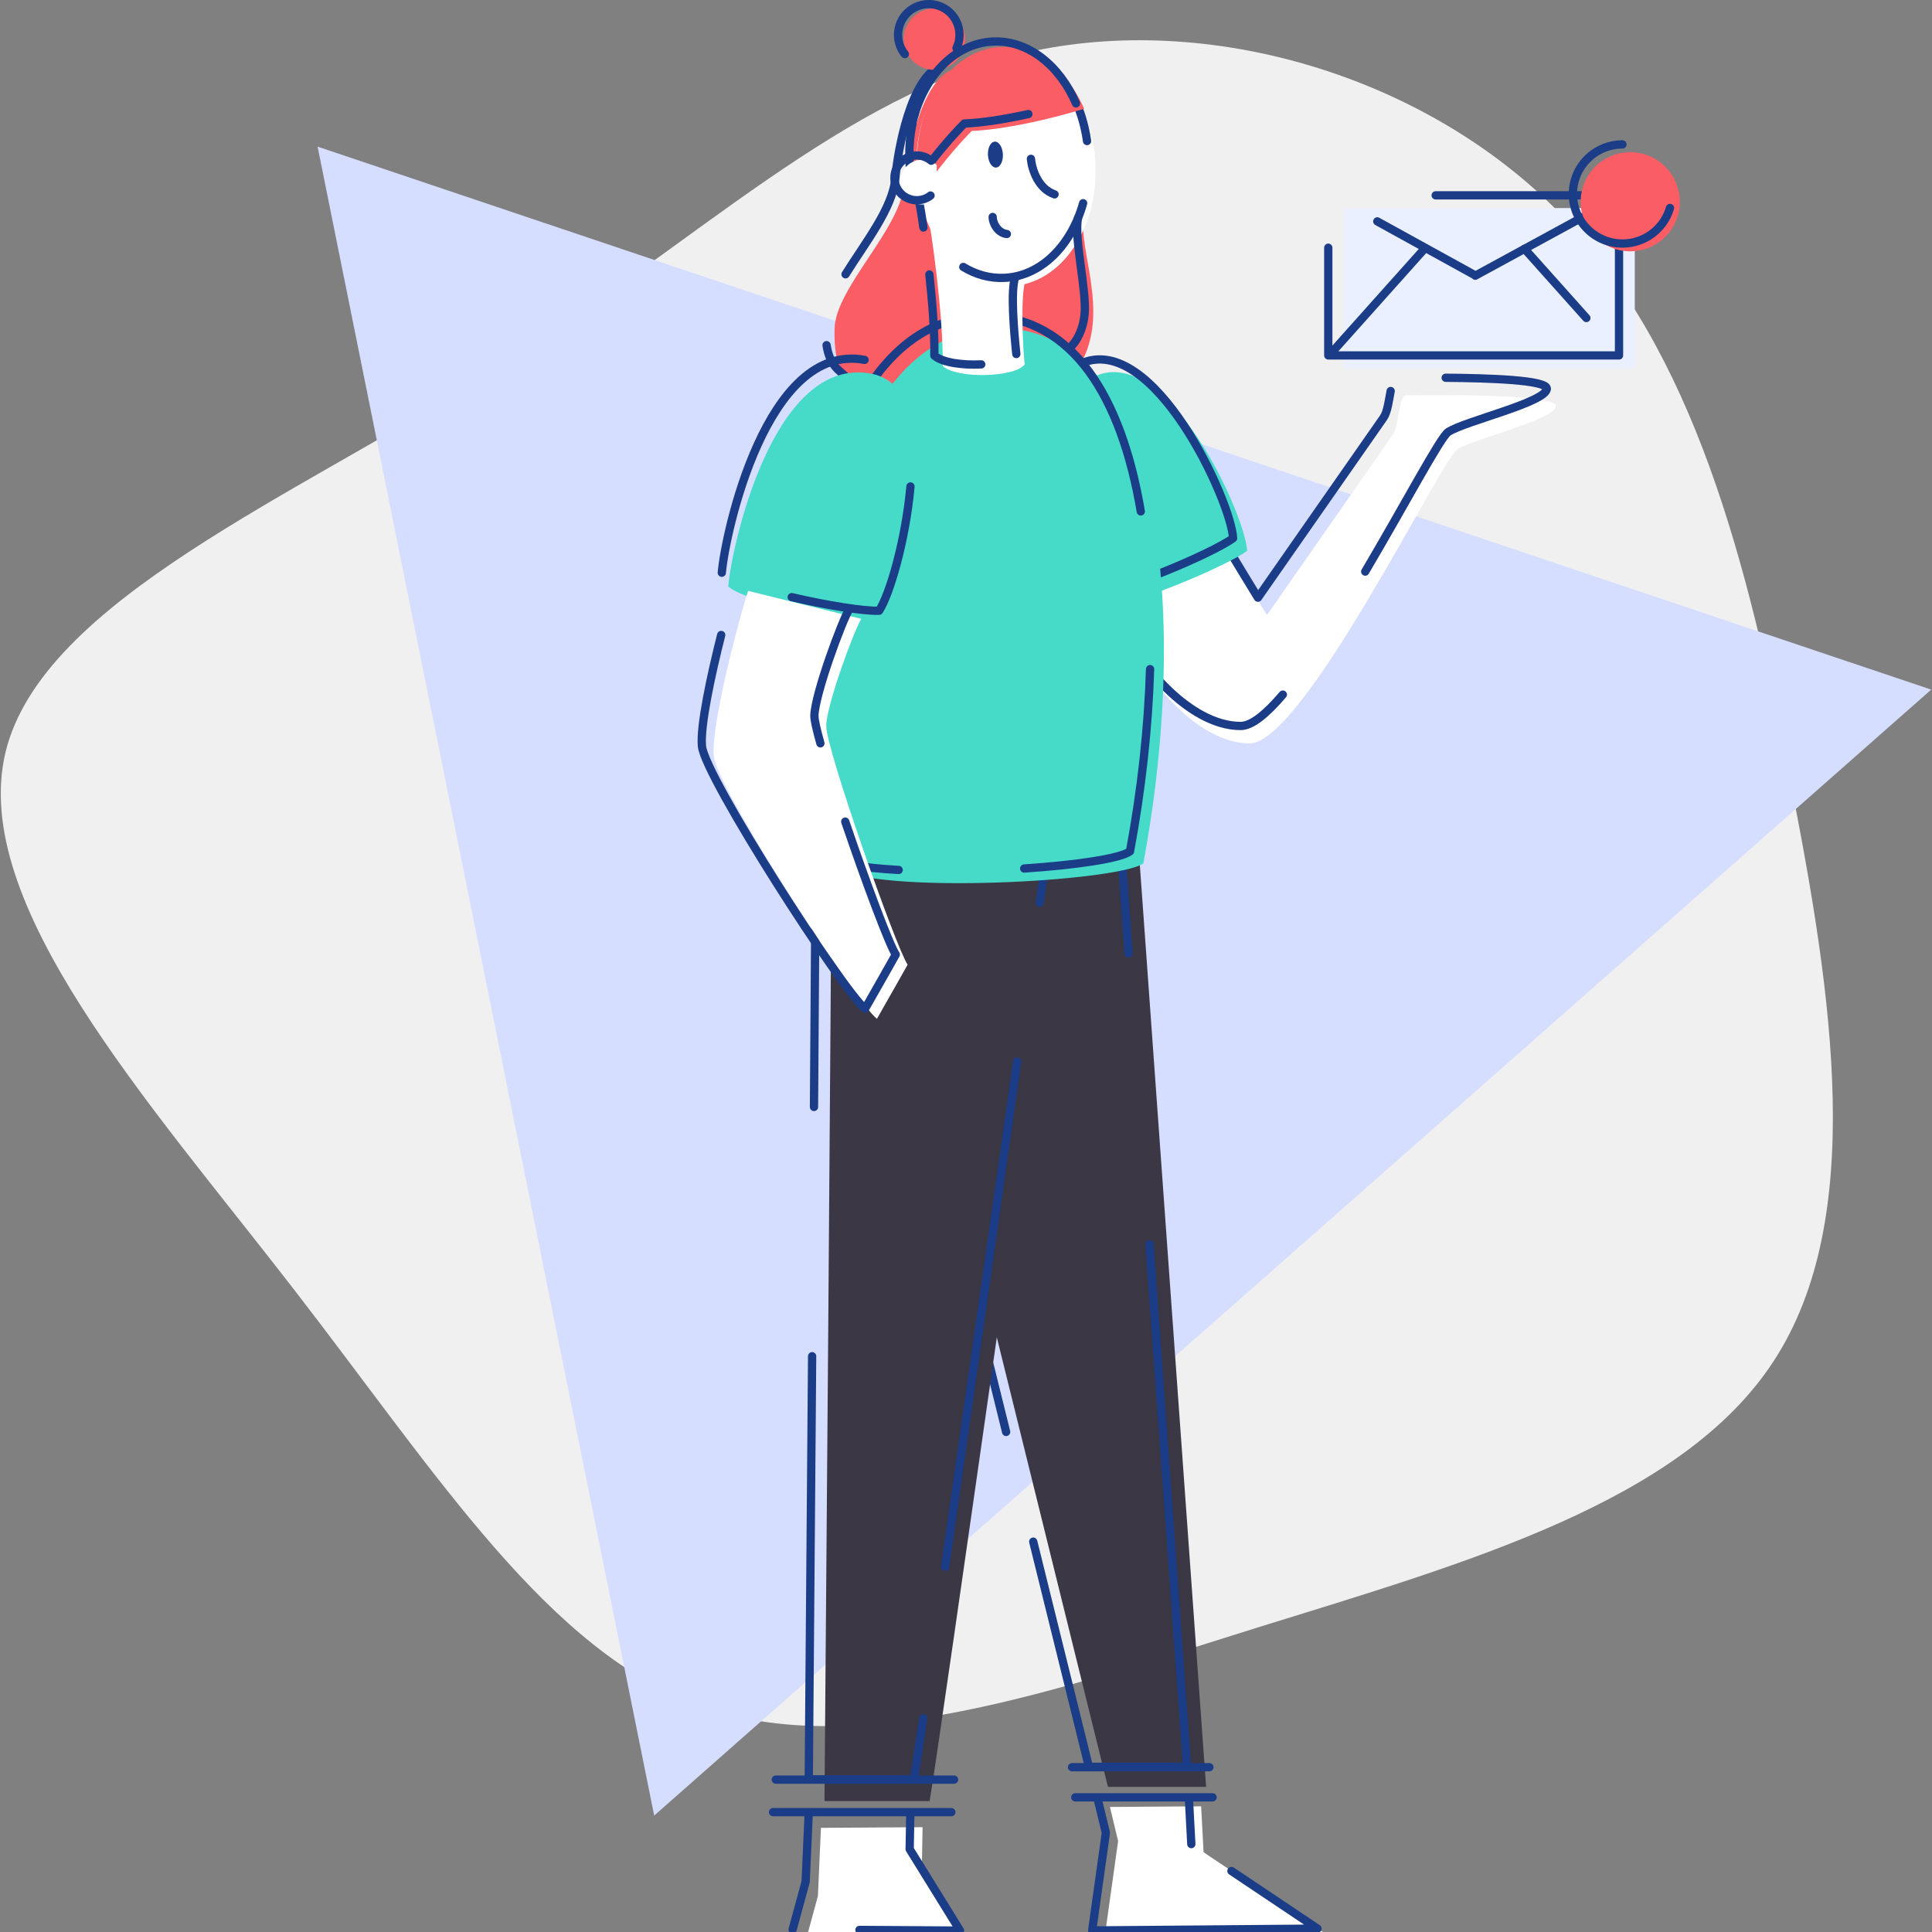
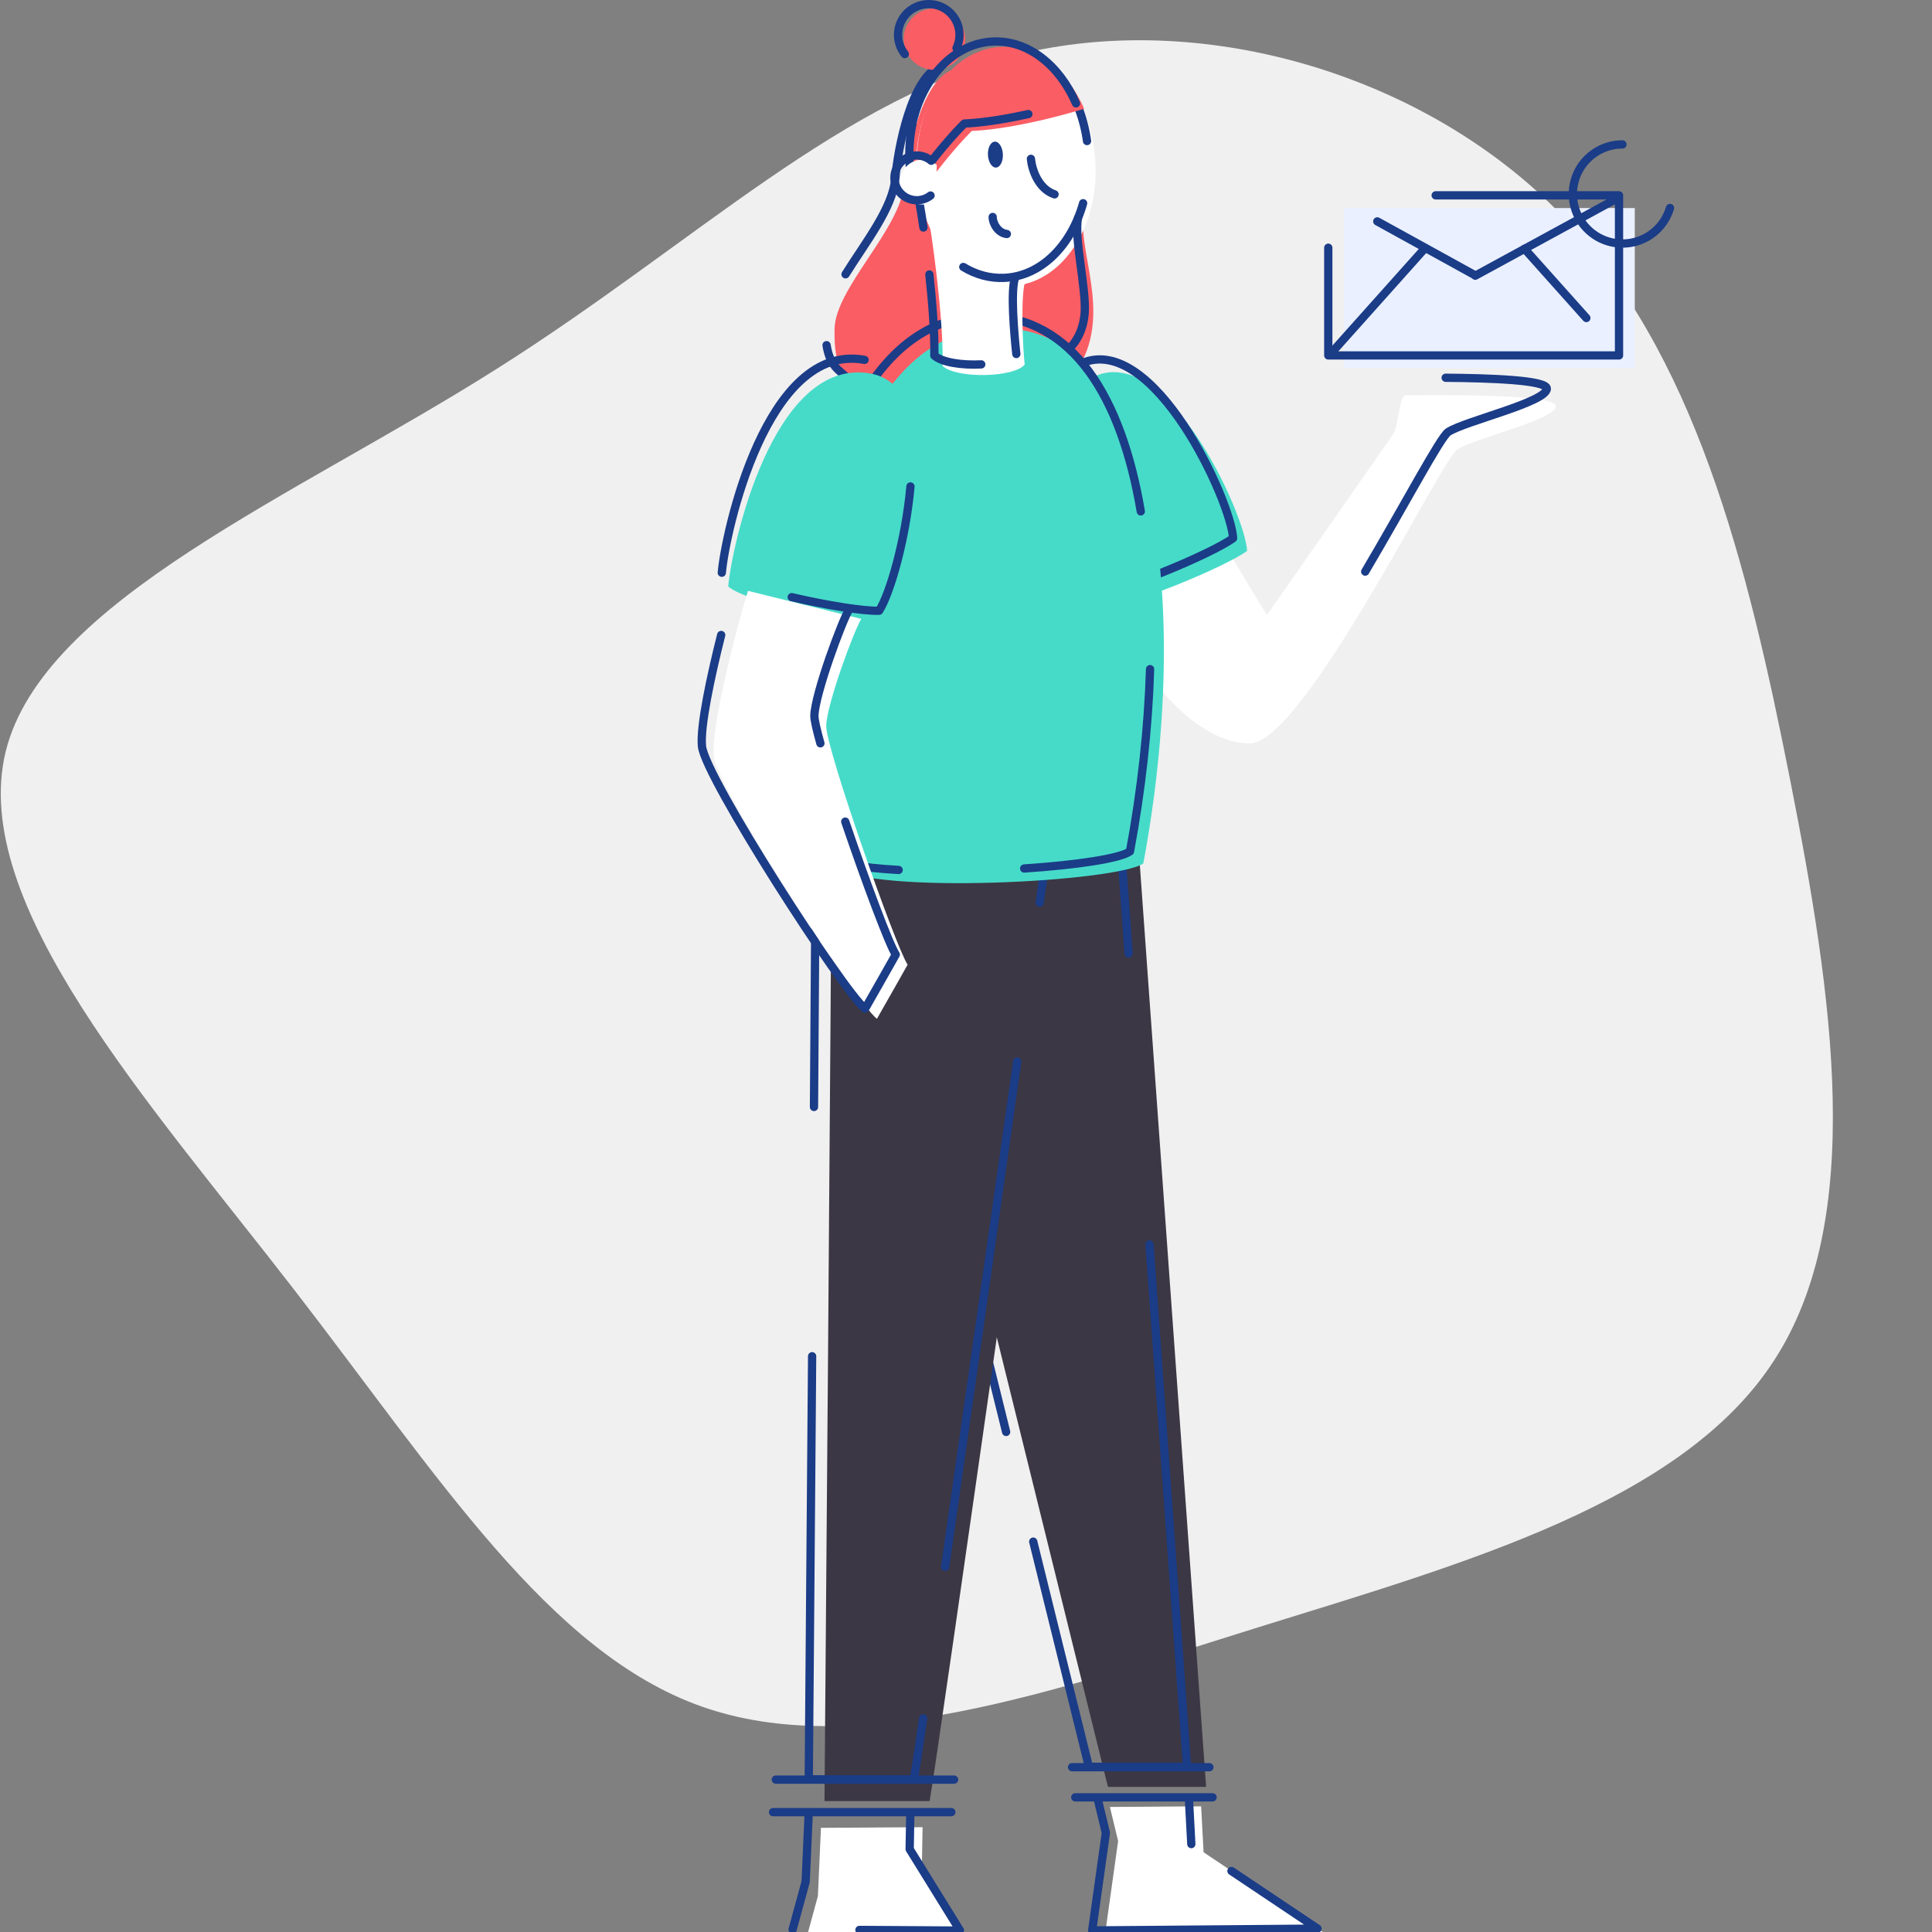
<svg xmlns="http://www.w3.org/2000/svg" version="1.1" width="600" height="600" viewBox="0 0 600 600">
  <rect x="0" y="0" width="600" height="600" fill="#808080" stroke="none" />
  <svg viewBox="0 0 4173.31 4204.56" width="600" height="604">
    <defs>
      <style>.cls-1{fill:#f0f0f0;}.cls-2{fill:#d6deff;}.cls-2,.cls-3,.cls-5,.cls-6,.cls-7,.cls-8,.cls-9{fill-rule:evenodd;}.cls-3{fill:#3c3744;}.cls-4{fill:none;stroke:#1b3c87;stroke-linecap:round;stroke-linejoin:round;stroke-width:17.9px;}.cls-5{fill:#fb5d64;}.cls-6{fill:#eaf0ff;}.cls-7{fill:#fff;}.cls-8{fill:#46dbc9;}.cls-9{fill:#1b3c87;}</style>
    </defs>
    <title>drawkit-grape-pack-illustration-9</title>
    <g id="Layer_2" data-name="Layer 2">
      <g id="Layer_1-2" data-name="Layer 1">
        <path class="cls-1" d="M3371.16,461.77c291.09,297.7,404.5,755.12,497.11,1223.87s164.45,949.81-35,1256c-198.47,306.21-668.17,437.58-1115.2,576.5C2271.09,3658,1846.75,3806.4,1515,3689.21,1184.25,3572,946.09,3191.15,632.32,2785.72,319.5,2381.22-68.92,1953.1,10.46,1625.16c80.33-327,627.54-552.87,1060.38-826.94C1503.69,525.09,1822.18,204.71,2215.33,114,2609.43,24.2,3079.13,163.12,3371.16,461.77Z" />
-         <path class="cls-2" d="M1412.57,3925l-727.71-3608L4173.31,1490.83Z" />
        <path class="cls-3" d="M2136.21,2822.15,2393.51,3863h212.23l-143.91-2001.7-292.19,36.35Z" />
        <path class="cls-4" d="M2438.18,2061.33l-17.5-243.5-292.19,36.35-33.43,924.53,78.34,316.93" />
        <path class="cls-4" d="M2232,3332.8l120.32,486.73h212.24l-81.19-1129.3" />
        <path class="cls-3" d="M1795.62,1850.93c1.35,54.11-14.88,2042.75-14.88,2042.75H2008c17.59-96,289.5-2018.4,289.5-2018.4S1794.27,1796.81,1795.62,1850.93Z" />
        <path class="cls-5" d="M2340.92,464.94c-11.55,80.84,57.65,209.1-7.27,323.31-86.59,152.34-449,55.7-485.23,38-23.84-11.69-47.91-26.82-45.91-115.68s143-214.63,151.15-315c5-61,36.06-216.62,100.66-243.72C2314.34,5.57,2352.46,384.09,2340.92,464.94Z" />
        <path class="cls-4" d="M1826.24,593c42.78-68.72,102.41-143.37,107.65-207.64,5-60.95,34.35-222.28,100.65-243.72" />
        <path class="cls-4" d="M1828.65,816.13c-14.51-15.22-36.09-23.15-43.44-69.93" />
        <path class="cls-6" d="M2903.87,449.79h628.59V795.88H2903.87Z" />
        <path class="cls-4" d="M2246,1951.55l17.44-123.09s-503.24-78.47-501.89-24.36c.47,18.74-1.17,269.31-3.52,589" />
        <path class="cls-4" d="M2041.55,3387.26c47.08-327.35,109.26-764.42,155.82-1092.45" />
        <path class="cls-4" d="M1754,2932c-3.67,472.9-7.28,914.87-7.28,914.87H1974c2.4-13.12,9.56-60.36,20.12-132.14" />
        <path class="cls-7" d="M2665.68,1211.67c18.33,31.15,71.53,118.11,71.53,118.11s256.17-367,271.57-389.17,12.9-87,29.75-86.22,323.25-5.86,323.25,23.46-178.11,70.37-213.3,93.82-332.78,635.51-448.59,635.51-225.76-148.07-235.29-186.91S2514.92,955.44,2665.68,1211.67Z" />
        <path class="cls-4" d="M3123.63,816.65c94.58.72,218.69,4.83,218.69,23.49,0,29.32-178.12,70.36-213.3,93.82-16.66,11.11-92.16,154.19-179.33,301.77" />
-         <path class="cls-4" d="M2771.61,1501.63c-35.54,41.69-67.25,67.84-91.18,67.84-115.82,0-225.77-148.07-235.29-186.92s50.32-464.82,201.08-208.59c18.32,31.15,71.53,118.11,71.53,118.11s256.16-367,271.56-389.18c8.52-12.23,11.56-37.52,15.43-57.56" />
        <path class="cls-8" d="M2365.78,813.18c156.77-69.55,324.55,298.45,328.61,377.75-46.18,33.93-259.53,123.93-310.07,118.9C2342,1243.92,2179.11,896,2365.78,813.18Z" />
        <path class="cls-4" d="M2335.46,785.74C2492.23,716.2,2660,1084.2,2664.07,1163.5c-46.18,33.93-259.53,123.93-310.07,118.9C2311.72,1216.49,2148.79,868.55,2335.46,785.74Z" />
        <path class="cls-4" d="M3102,422.31h396.4V768.4H2869.84V535.53" />
        <path class="cls-4" d="M3294.07,537.87l133.7,149.63" />
        <path class="cls-4" d="M2975.8,478.6l207,114.09" />
        <path class="cls-4" d="M3187.62,596l302.7-164.91" />
        <path class="cls-4" d="M2872.18,767.87,3078.92,536.6" />
        <path class="cls-4" d="M1675.43,3847.29h385.46" />
        <path class="cls-4" d="M1669.52,3917.61H2055" />
        <path class="cls-4" d="M2315.93,3820.47h296.88" />
        <path class="cls-4" d="M2322.87,3885.6h296.88" />
        <path class="cls-8" d="M2159.91,709.1c346.14,3.22,413.85,601.67,310.11,1157.48-54.59,39.31-578.73,68.79-669.37,7.64S1690.37,704.74,2159.91,709.1Z" />
        <path class="cls-4" d="M1941.05,1880.71c-78.58-4.37-142.64-14.51-169.27-32.48C1681.15,1787.08,1661.49,678.75,2131,683.11c186.16,1.74,291.79,175.64,333.52,422.48" />
        <path class="cls-4" d="M2484.59,1446.57c-3.89,128.07-18.85,262.24-43.44,394-21.56,15.52-116.34,29.51-228.73,37" />
        <path class="cls-8" d="M1881.25,807.71c178.09,33,79.77,468.2,31.42,542.34-61.24,2.42-300.58-46.74-340.07-82.2C1579.86,1182.43,1669.18,768.37,1881.25,807.71Z" />
        <path class="cls-4" d="M1558.74,1238.14c7.25-85.42,96.58-499.49,308.64-460.14" />
        <path class="cls-4" d="M1966.59,1051.65c-10.49,116.49-44.79,233.42-67.79,268.68-32.13,1.27-113.3-11.66-188.9-29.36" />
        <path class="cls-7" d="M1615.43,1277.4c-17.9,55.18-80.75,289.92-74,357.77s306.43,531.59,352.65,567.38c19.39-33.55,66.36-117.06,66.36-117.06-25.35-37.28-177.45-469.71-176-516.68s59.4-204.08,75.8-230.92" />
        <path class="cls-4" d="M1771.89,1607c-8.36-29.82-13.27-51.46-13-60.1,1.49-47,59.39-204.08,75.79-230.92" />
        <path class="cls-4" d="M1557.41,1372.73c-22.38,88.63-45.8,197.76-41.57,240.54,6.71,67.85,306.43,531.59,352.65,567.38,19.39-33.55,66.36-117.06,66.36-117.06-13.84-20.35-65.46-158.49-109.24-287.37" />
        <path class="cls-7" d="M1773.08,3951.54l-6.57,147.4-28.17,103.27,361.94,2.35-108.91-176,1.41-78.39" />
        <path class="cls-4" d="M1856.33,4172.23l217.44,1.41-108.9-176,1.4-78.39" />
        <path class="cls-4" d="M1746.58,3920.61,1740,4068l-28.17,103.27" />
        <path class="cls-7" d="M2397.77,3906.39l17.75,73.63-29.59,211,487.16-3.94-272.83-182.77-5.26-99.27" />
        <path class="cls-4" d="M2573.75,3986.68l-5.26-99.27" />
        <path class="cls-4" d="M2371.26,3888.72l17.75,73.63-29.58,211,487.16-3.94L2660.52,4044.8" />
-         <path class="cls-5" d="M3415.54,436.18a107.11,107.11,0,1,1,107.1,107.1A107.1,107.1,0,0,1,3415.54,436.18Z" />
        <path class="cls-4" d="M3608.57,449.57a107.12,107.12,0,1,1-102.78-137.34" />
        <path class="cls-7" d="M1979.39,371.91c-6.8-141.23,74.34-259.9,181.24-265S2359.71,212,2366.51,353.27s-74.35,259.91-181.24,265.05S1986.19,513.15,1979.39,371.91Z" />
        <path class="cls-7" d="M2004.58,464.42c6.76,33.61,33.68,219,31.68,327,32.22,28.27,155.94,24.37,177.23-3.39-4.69-44-8.78-152.41,1.66-181.19" />
        <path class="cls-4" d="M2195.45,765.35c-4.69-44-12.93-137.18-2.49-166" />
        <path class="cls-4" d="M2007.45,593.28c6.52,60,11.69,125.87,10.78,175.46,17.35,15.23,61.27,21.13,101.42,19" />
        <path class="cls-4" d="M1986.54,441.72c1.69,8.41,4.64,26.33,8.09,50.16" />
        <path class="cls-4" d="M2339.85,439.32c-25.64,91.44-90.7,157.55-169.89,161.36-31.62,1.53-61.95-7-89.16-23.54" />
        <path class="cls-4" d="M2331,236.36a322,322,0,0,1,17.3,68.52" />
        <path class="cls-9" d="M2134.09,335c-.74-15.48,5.88-28.38,14.79-28.81s16.75,11.78,17.49,27.25-5.87,28.38-14.79,28.81S2134.84,350.47,2134.09,335Z" />
        <path class="cls-9" d="M2419.75,290.67c0-.1.16-.19.37-.2s.39.06.39.17-.16.19-.37.2S2419.76,290.78,2419.75,290.67Z" />
        <path class="cls-4" d="M2227,343.37c2.29,23.78,16,64.83,51.1,76.79" />
        <path class="cls-4" d="M2144.34,469.07c-.08,14,11.53,34.71,30.59,36.82" />
        <path class="cls-4" d="M2328.79,471.37c-8.95,43.9,18.93,155.73,14.3,207.33s-33.19,74.47-33.19,74.47" />
        <path class="cls-5" d="M1952.14,87.81a66.4,66.4,0,1,1,69.51,63.12A66.39,66.39,0,0,1,1952.14,87.81Z" />
        <path class="cls-4" d="M1954.39,116.9A66.39,66.39,0,1,1,2066.09,104" />
        <path class="cls-5" d="M2162,101.45c-106.9,5.15-188,123.82-181.24,265.06a334.78,334.78,0,0,0,7,53.94c34.72-52.16,80.78-106.81,111.58-137.43C2169,280.16,2266,258.37,2342,235.14,2306.26,152.55,2237.94,97.8,2162,101.45Z" />
        <path class="cls-4" d="M1970.91,267.37a335.18,335.18,0,0,0,.7,137.06c34.73-52.17,80.79-106.82,111.58-137.43,40.07-1.65,89.24-9.57,138.26-20.43" />
        <path class="cls-4" d="M1976,246.18q-3.74,12.48-6.46,25.59" />
        <path class="cls-4" d="M2324.45,223.52c-35.75-82.59-104.07-137.34-180-133.69-77.74,3.75-141.86,67.52-168.44,156.35" />
        <path class="cls-7" d="M2021.94,431.91a48.36,48.36,0,1,1,1.46-75.23" />
        <path class="cls-4" d="M2010,422.7a48.36,48.36,0,1,1,1.46-75.23" />
      </g>
    </g>
  </svg>
</svg>